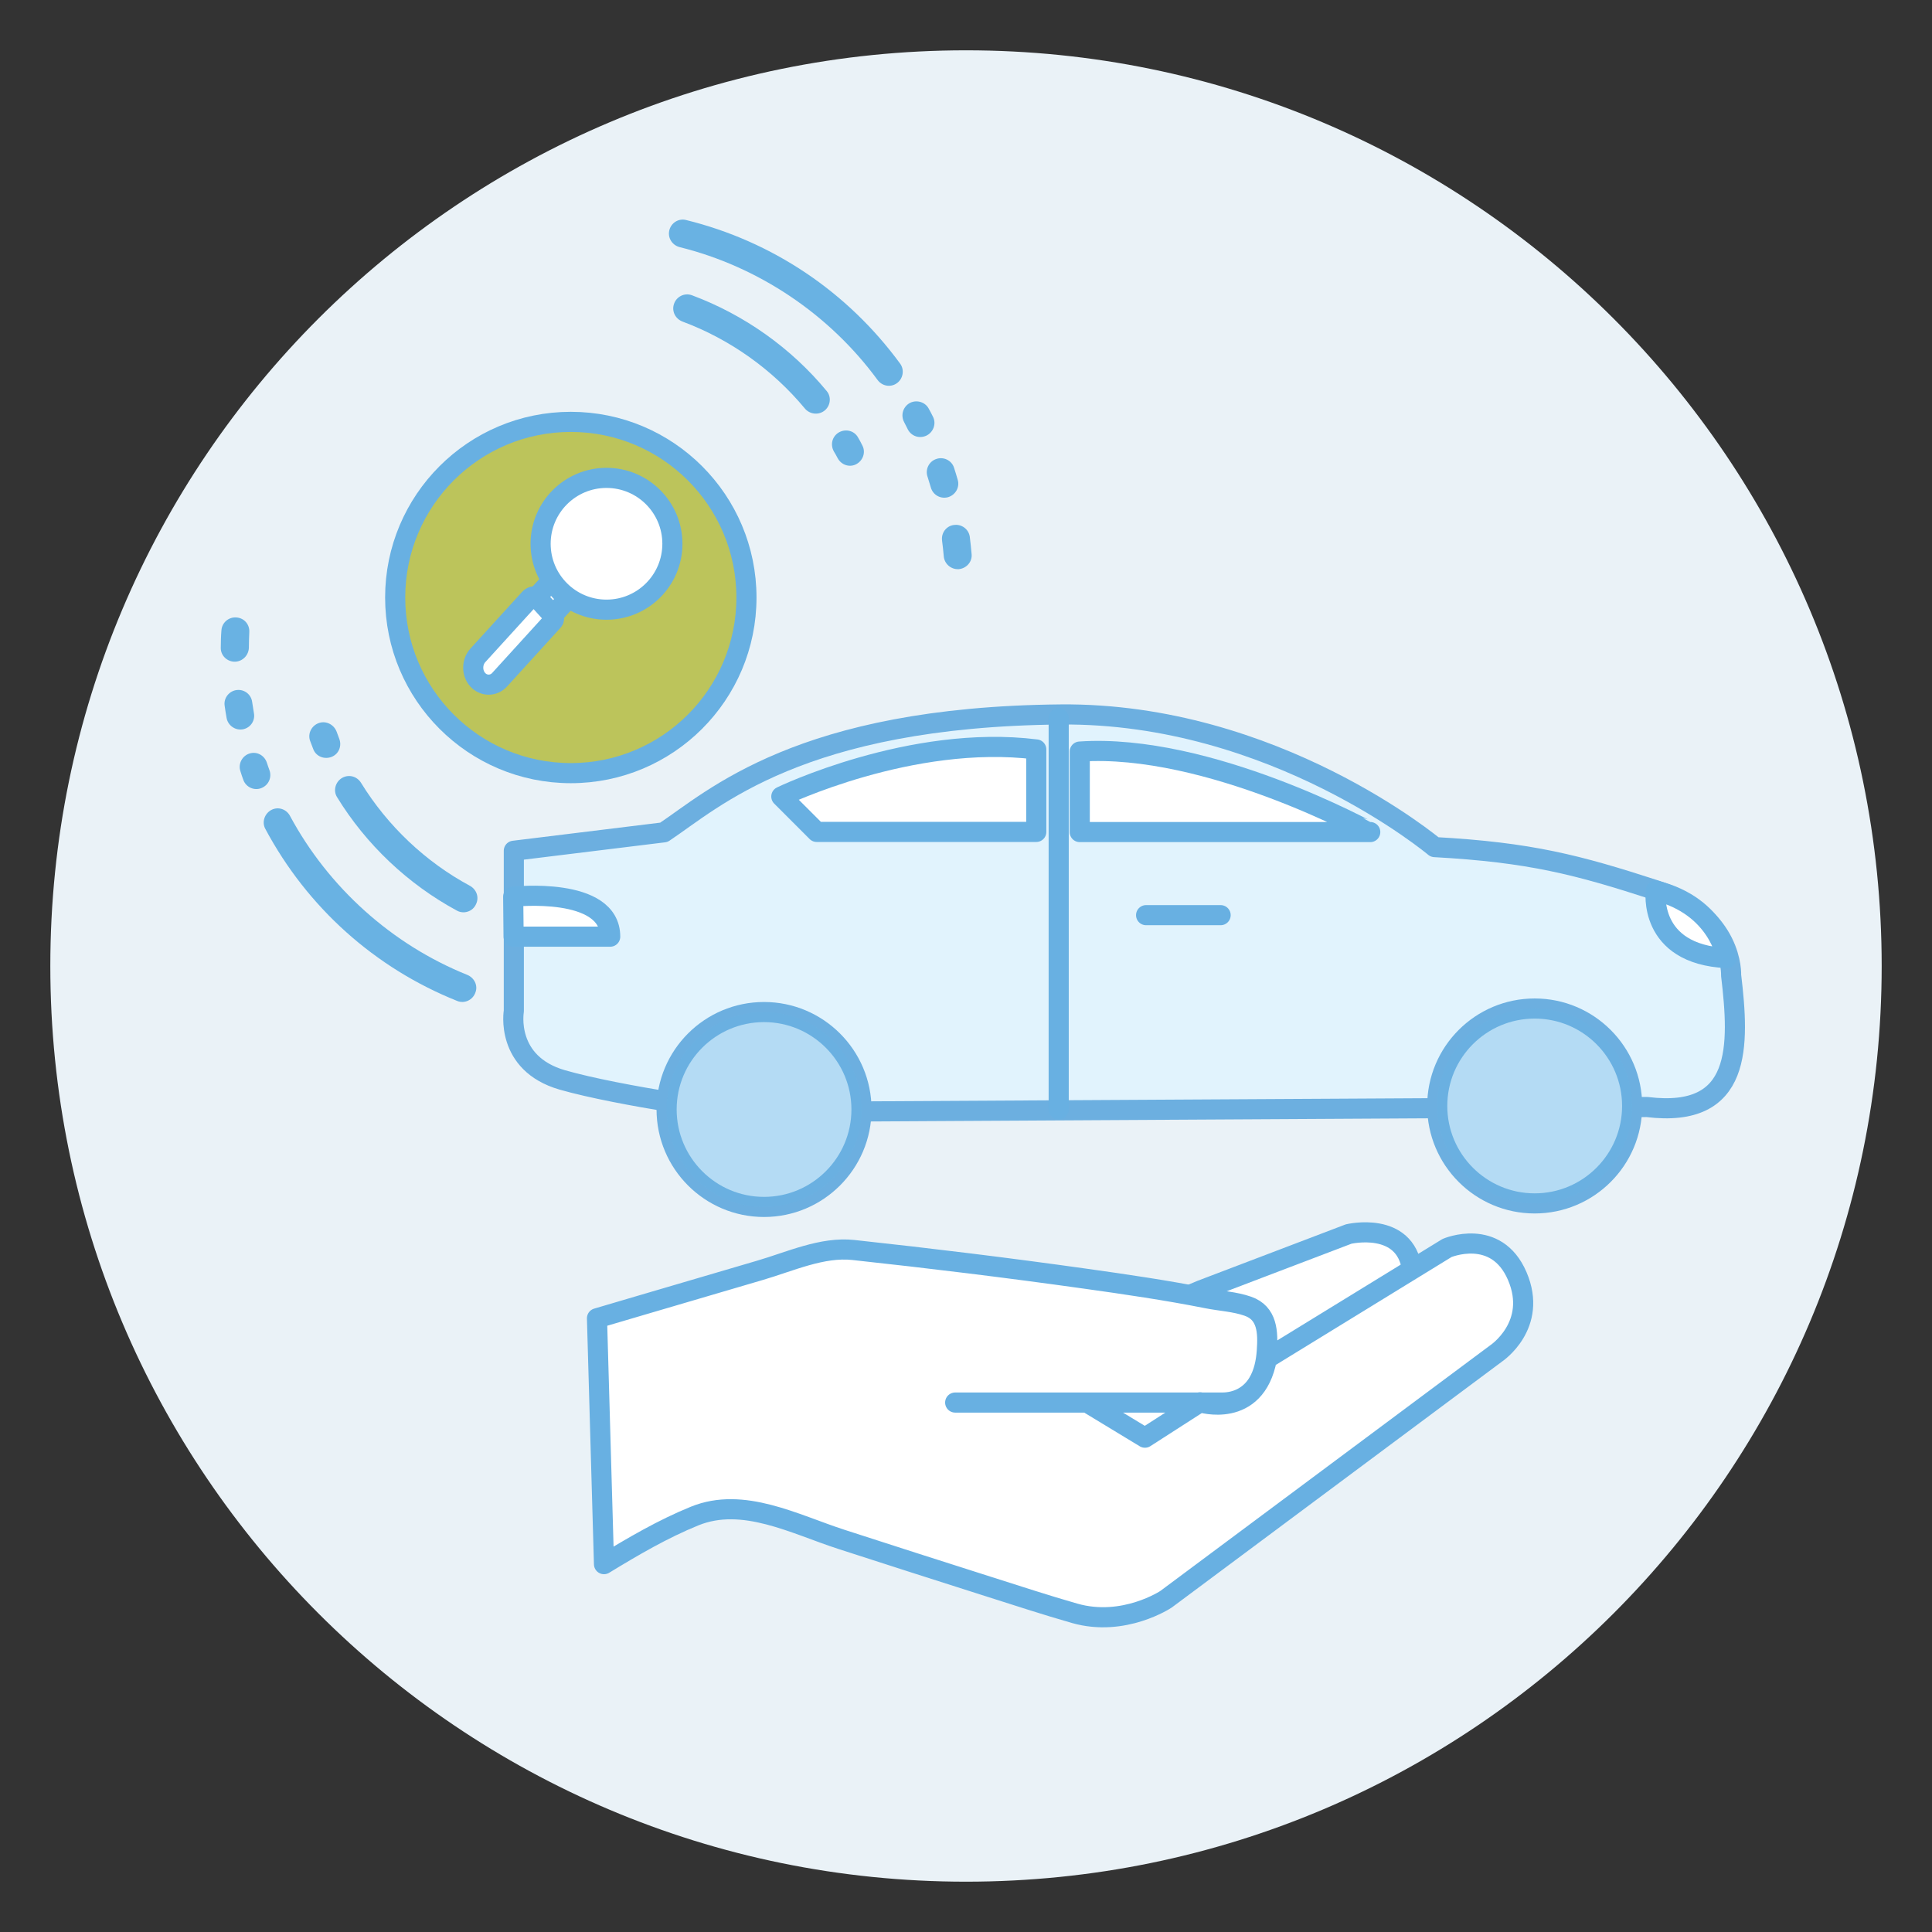
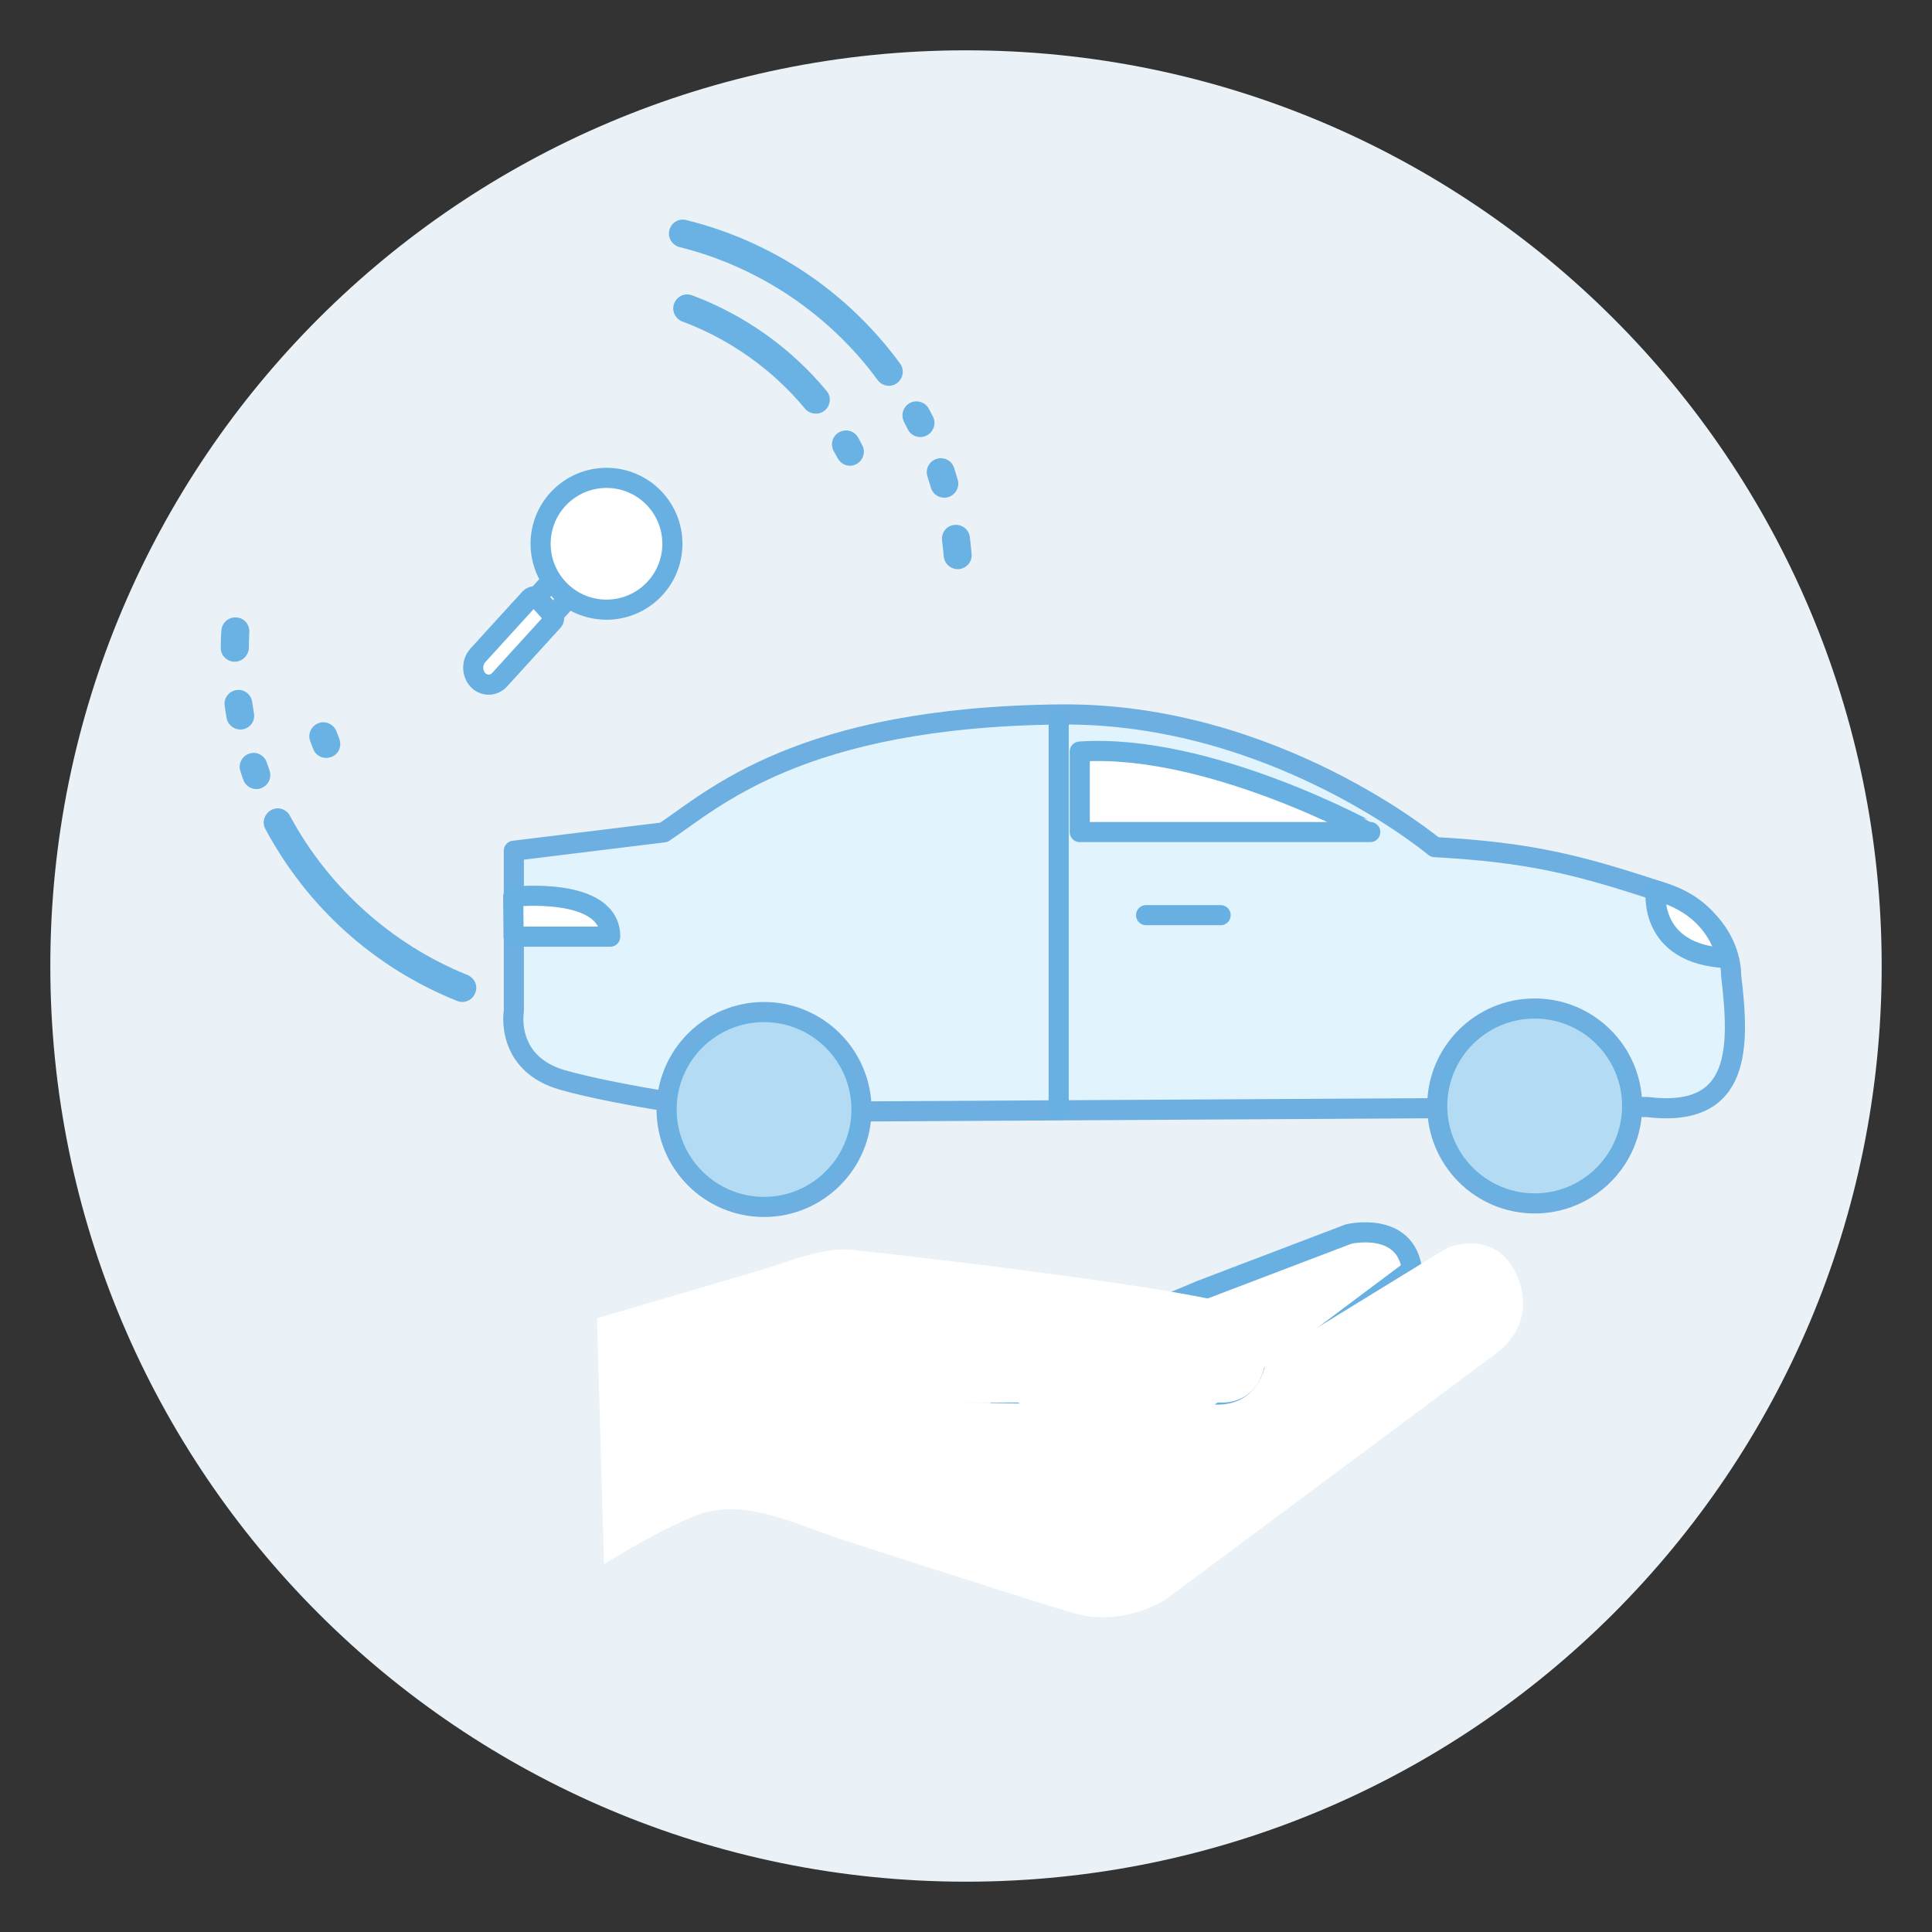
<svg xmlns="http://www.w3.org/2000/svg" width="92" height="92" viewBox="0 0 92 92" fill="none">
  <rect x="0" y="0" width="92" height="92" fill="#333333" stroke="none" />
  <path d="M40.25 80.979C58.774 80.979 73.791 65.962 73.791 47.437C73.791 28.913 58.774 13.896 40.25 13.896C21.725 13.896 6.708 28.913 6.708 47.437C6.708 65.962 21.725 80.979 40.25 80.979Z" fill="#C4C4C4" />
  <path d="M89.604 46C89.604 70.084 70.08 89.604 46 89.604C21.919 89.604 2.396 70.084 2.396 46C2.396 21.916 21.919 2.396 46 2.396C70.084 2.396 89.604 21.92 89.604 46Z" fill="#EAF2F7" />
  <path fill-rule="evenodd" clip-rule="evenodd" d="M35.109 52.959L78.43 52.715C82.973 53.277 82.832 49.801 82.434 46.439C82.434 46.439 82.575 43.603 78.848 42.392C75.122 41.181 72.867 40.589 68.317 40.338C68.317 40.338 60.687 33.928 50.511 34.022C38.093 34.136 33.968 38.069 31.613 39.635L24.468 40.512V48.149C24.468 48.149 24.033 50.634 26.782 51.427C29.532 52.213 35.109 52.959 35.109 52.959Z" fill="#E1F3FD" stroke="#6CAFE0" stroke-width="0.958" stroke-miterlimit="10" stroke-linecap="round" stroke-linejoin="round" />
  <path fill-rule="evenodd" clip-rule="evenodd" d="M36.383 48.193C33.821 48.193 31.743 50.27 31.743 52.832C31.743 55.395 33.824 57.473 36.383 57.473C38.942 57.473 41.023 55.392 41.023 52.832C41.023 50.274 38.942 48.193 36.383 48.193Z" fill="#E1F3FD" stroke="#6CAFE0" stroke-width="0.958" stroke-miterlimit="10" stroke-linecap="round" stroke-linejoin="round" />
  <path opacity="0.37" fill-rule="evenodd" clip-rule="evenodd" d="M36.383 48.193C33.821 48.193 31.743 50.27 31.743 52.832C31.743 55.395 33.824 57.473 36.383 57.473C38.946 57.473 41.023 55.392 41.023 52.832C41.023 50.274 38.942 48.193 36.383 48.193Z" fill="#67B2E4" />
  <path fill-rule="evenodd" clip-rule="evenodd" d="M73.081 48.025C70.518 48.025 68.44 50.103 68.44 52.665C68.44 55.228 70.522 57.305 73.081 57.305C75.643 57.305 77.721 55.224 77.721 52.665C77.721 50.106 75.643 48.025 73.081 48.025Z" fill="#E1F3FD" stroke="#6CAFE0" stroke-width="0.958" stroke-miterlimit="10" stroke-linecap="round" stroke-linejoin="round" />
  <path opacity="0.37" fill-rule="evenodd" clip-rule="evenodd" d="M73.081 48.025C70.518 48.025 68.44 50.103 68.44 52.665C68.44 55.228 70.522 57.305 73.081 57.305C75.643 57.305 77.721 55.224 77.721 52.665C77.721 50.106 75.643 48.025 73.081 48.025Z" fill="#67B2E4" />
  <path fill-rule="evenodd" clip-rule="evenodd" d="M51.417 35.789V39.622H65.25C65.246 39.622 57.535 35.37 51.417 35.789Z" fill="white" stroke="#68B0E2" stroke-width="0.958" stroke-miterlimit="10" stroke-linecap="round" stroke-linejoin="round" />
-   <path fill-rule="evenodd" clip-rule="evenodd" d="M49.346 35.688V39.615H38.892L37.206 37.929C37.206 37.929 43.388 34.939 49.346 35.688Z" fill="white" stroke="#68B0E2" stroke-width="0.958" stroke-miterlimit="10" stroke-linecap="round" stroke-linejoin="round" />
  <path fill-rule="evenodd" clip-rule="evenodd" d="M24.438 42.7C24.438 42.7 29.061 42.191 29.057 44.603H24.458L24.438 42.7Z" fill="white" stroke="#68B0E2" stroke-width="0.958" stroke-miterlimit="10" stroke-linecap="round" stroke-linejoin="round" />
  <path fill-rule="evenodd" clip-rule="evenodd" d="M78.848 42.409C78.848 42.409 78.44 45.44 82.22 45.623C82.22 45.623 81.845 43.155 78.848 42.409Z" fill="white" stroke="#68B0E2" stroke-width="0.958" stroke-miterlimit="10" stroke-linecap="round" stroke-linejoin="round" />
  <path d="M58.125 43.579H54.576M50.414 34.196V52.832" stroke="#68B0E2" stroke-width="0.958" stroke-miterlimit="10" stroke-linecap="round" stroke-linejoin="round" />
  <path d="M67.239 60.45C66.915 58.121 64.219 58.764 64.219 58.764L57.194 61.44L46.823 65.789L52.51 71.476L67.239 60.45Z" fill="white" stroke="#68B0E2" stroke-width="0.958" stroke-miterlimit="10" stroke-linecap="round" stroke-linejoin="round" />
  <path d="M45.485 66.788H58.197C58.907 66.788 59.532 66.468 59.903 65.852C60.178 65.397 60.288 64.859 60.325 64.327C60.389 63.43 60.352 62.527 59.425 62.202C58.796 61.981 58.12 61.955 57.471 61.824C55.551 61.443 53.607 61.159 51.671 60.888C48.001 60.373 44.318 59.921 40.635 59.523C39.153 59.362 37.617 60.075 36.199 60.489C34.305 61.045 32.412 61.603 30.518 62.159C29.823 62.363 29.124 62.57 28.428 62.775L28.762 74.483C30.151 73.636 31.572 72.803 33.081 72.191C35.389 71.255 37.838 72.583 40.073 73.305C42.411 74.061 44.749 74.814 47.091 75.557C48.449 75.988 49.804 76.433 51.176 76.825C53.517 77.494 55.525 76.155 55.525 76.155L71.247 64.447C71.247 64.447 73.254 63.109 72.251 60.767C71.247 58.426 68.905 59.429 68.905 59.429L60.328 64.695C59.78 67.618 57.144 66.775 57.144 66.775L54.521 68.461L51.925 66.886" fill="white" />
-   <path d="M45.485 66.788H58.197C58.907 66.788 59.532 66.468 59.903 65.852C60.178 65.397 60.288 64.859 60.325 64.327C60.389 63.43 60.352 62.527 59.425 62.202C58.796 61.981 58.12 61.955 57.471 61.824C55.551 61.443 53.607 61.159 51.671 60.888C48.001 60.373 44.318 59.921 40.635 59.523C39.153 59.362 37.617 60.075 36.199 60.489C34.305 61.045 32.412 61.603 30.518 62.159C29.823 62.363 29.124 62.57 28.428 62.775L28.762 74.483C30.151 73.636 31.572 72.803 33.081 72.191C35.389 71.255 37.838 72.583 40.073 73.305C42.411 74.061 44.749 74.814 47.091 75.557C48.449 75.988 49.804 76.433 51.176 76.825C53.517 77.494 55.525 76.155 55.525 76.155L71.247 64.447C71.247 64.447 73.254 63.109 72.251 60.767C71.247 58.426 68.905 59.429 68.905 59.429L60.328 64.695C59.78 67.618 57.144 66.775 57.144 66.775L54.521 68.461L51.925 66.886" stroke="#68B0E2" stroke-width="0.958" stroke-miterlimit="10" stroke-linecap="round" stroke-linejoin="round" />
-   <path d="M27.181 36.816C31.8 36.816 35.545 33.071 35.545 28.453C35.545 23.834 31.8 20.089 27.181 20.089C22.563 20.089 18.818 23.834 18.818 28.453C18.818 33.071 22.563 36.816 27.181 36.816Z" fill="#BCC45B" stroke="#68B0E2" stroke-width="0.958" stroke-miterlimit="10" stroke-linecap="round" stroke-linejoin="round" />
  <path d="M26.248 27.664L25.552 28.43L26.334 29.289L27.034 28.523L26.248 27.664Z" fill="white" stroke="#68B0E2" stroke-width="0.958" stroke-miterlimit="10" stroke-linecap="round" stroke-linejoin="round" />
  <path d="M22.748 32.367C23.036 32.681 23.504 32.681 23.792 32.367L26.341 29.567C26.438 29.463 26.345 29.323 26.248 29.216L25.552 28.45C25.455 28.346 25.301 28.413 25.207 28.517L22.748 31.216C22.464 31.537 22.464 32.053 22.748 32.367Z" fill="white" stroke="#68B0E2" stroke-width="0.958" stroke-miterlimit="10" stroke-linecap="round" stroke-linejoin="round" />
  <path d="M28.881 29.032C30.614 29.032 32.019 27.627 32.019 25.894C32.019 24.161 30.614 22.756 28.881 22.756C27.148 22.756 25.743 24.161 25.743 25.894C25.743 27.627 27.148 29.032 28.881 29.032Z" fill="white" stroke="#68B0E2" stroke-width="0.958" stroke-miterlimit="10" stroke-linecap="round" stroke-linejoin="round" />
  <path d="M11.202 31.509C10.827 31.524 10.509 31.221 10.513 30.857C10.516 30.582 10.52 30.297 10.544 30.015C10.569 29.645 10.896 29.369 11.266 29.403L11.276 29.404C11.636 29.437 11.894 29.743 11.871 30.104C11.861 30.349 11.851 30.604 11.851 30.849C11.838 31.202 11.558 31.493 11.202 31.509Z" fill="#69B2E3" />
  <path d="M11.596 34.723C11.232 34.807 10.867 34.567 10.793 34.204C10.758 34.003 10.723 33.803 10.697 33.603C10.643 33.233 10.92 32.892 11.288 32.857C11.646 32.821 11.96 33.075 12.007 33.424C12.034 33.605 12.063 33.775 12.091 33.956C12.158 34.298 11.951 34.637 11.596 34.723Z" fill="#69B2E3" />
  <path d="M11.592 37.151C11.54 37.007 11.489 36.864 11.447 36.721C11.331 36.373 11.534 35.984 11.891 35.879C12.238 35.773 12.588 35.972 12.705 36.31C12.749 36.434 12.784 36.556 12.829 36.669C12.956 37.009 12.794 37.383 12.463 37.52C12.13 37.668 11.727 37.502 11.592 37.151Z" fill="#69B2E3" />
  <path d="M21.775 47.666C17.852 46.097 14.635 43.216 12.633 39.468C12.456 39.142 12.604 38.727 12.938 38.56C13.262 38.402 13.639 38.535 13.808 38.85C15.643 42.265 18.672 44.985 22.257 46.425C22.585 46.563 22.768 46.928 22.64 47.258C22.519 47.617 22.122 47.806 21.775 47.666Z" fill="#69B2E3" />
  <path d="M14.923 35.688C14.87 35.554 14.819 35.41 14.766 35.276C14.64 34.927 14.844 34.538 15.202 34.424C15.539 34.316 15.9 34.507 16.028 34.837C16.073 34.95 16.109 35.063 16.154 35.176C16.282 35.506 16.149 35.883 15.816 36.031C15.464 36.185 15.06 36.029 14.923 35.688Z" fill="#69B2E3" />
-   <path d="M21.767 43.368C19.429 42.106 17.432 40.217 16.049 37.957C15.851 37.639 15.98 37.212 16.306 37.034C16.622 36.865 17.002 36.97 17.192 37.277C18.452 39.325 20.263 41.045 22.38 42.182C22.693 42.358 22.826 42.727 22.669 43.053C22.52 43.399 22.099 43.545 21.767 43.368Z" fill="#69B2E3" />
  <path d="M44.94 26.481C44.92 26.233 44.891 25.984 44.86 25.744C44.814 25.385 45.05 25.059 45.401 25.002L45.41 25.003C45.772 24.938 46.126 25.187 46.18 25.557C46.216 25.837 46.242 26.115 46.268 26.393C46.302 26.762 46.009 27.081 45.632 27.105L45.623 27.103C45.268 27.11 44.966 26.838 44.94 26.481Z" fill="#69B2E3" />
  <path d="M44.325 23.212C44.277 23.039 44.218 22.875 44.169 22.702C44.052 22.363 44.225 21.99 44.564 21.864C44.915 21.728 45.315 21.914 45.43 22.272C45.495 22.466 45.551 22.66 45.607 22.853C45.712 23.21 45.49 23.587 45.125 23.681C44.77 23.766 44.421 23.558 44.325 23.212Z" fill="#69B2E3" />
  <path d="M43.229 20.446C43.174 20.331 43.109 20.215 43.054 20.1C42.885 19.785 42.99 19.395 43.298 19.205C43.616 19.017 44.045 19.127 44.222 19.453C44.295 19.589 44.368 19.716 44.431 19.852C44.597 20.186 44.441 20.59 44.108 20.747C43.765 20.903 43.388 20.76 43.229 20.446Z" fill="#69B2E3" />
  <path d="M41.788 18.092C39.496 14.967 36.118 12.697 32.364 11.768C32.021 11.678 31.795 11.346 31.867 10.991C31.94 10.626 32.303 10.384 32.666 10.476C36.774 11.487 40.352 13.889 42.864 17.316C43.084 17.617 43.003 18.05 42.693 18.259C42.394 18.459 42 18.383 41.788 18.092Z" fill="#69B2E3" />
  <path d="M39.889 21.818C39.833 21.713 39.777 21.608 39.711 21.502C39.532 21.186 39.617 20.802 39.926 20.603C40.244 20.405 40.666 20.495 40.854 20.822C40.927 20.949 41 21.075 41.063 21.211C41.24 21.537 41.093 21.952 40.748 22.117C40.436 22.267 40.058 22.133 39.889 21.818Z" fill="#69B2E3" />
  <path d="M38.324 19.449C36.784 17.594 34.753 16.153 32.503 15.314C32.164 15.185 31.981 14.829 32.09 14.488C32.202 14.128 32.59 13.928 32.948 14.059C35.433 14.985 37.673 16.569 39.366 18.62C39.608 18.904 39.545 19.349 39.243 19.569C38.953 19.78 38.547 19.722 38.324 19.449Z" fill="#69B2E3" />
</svg>